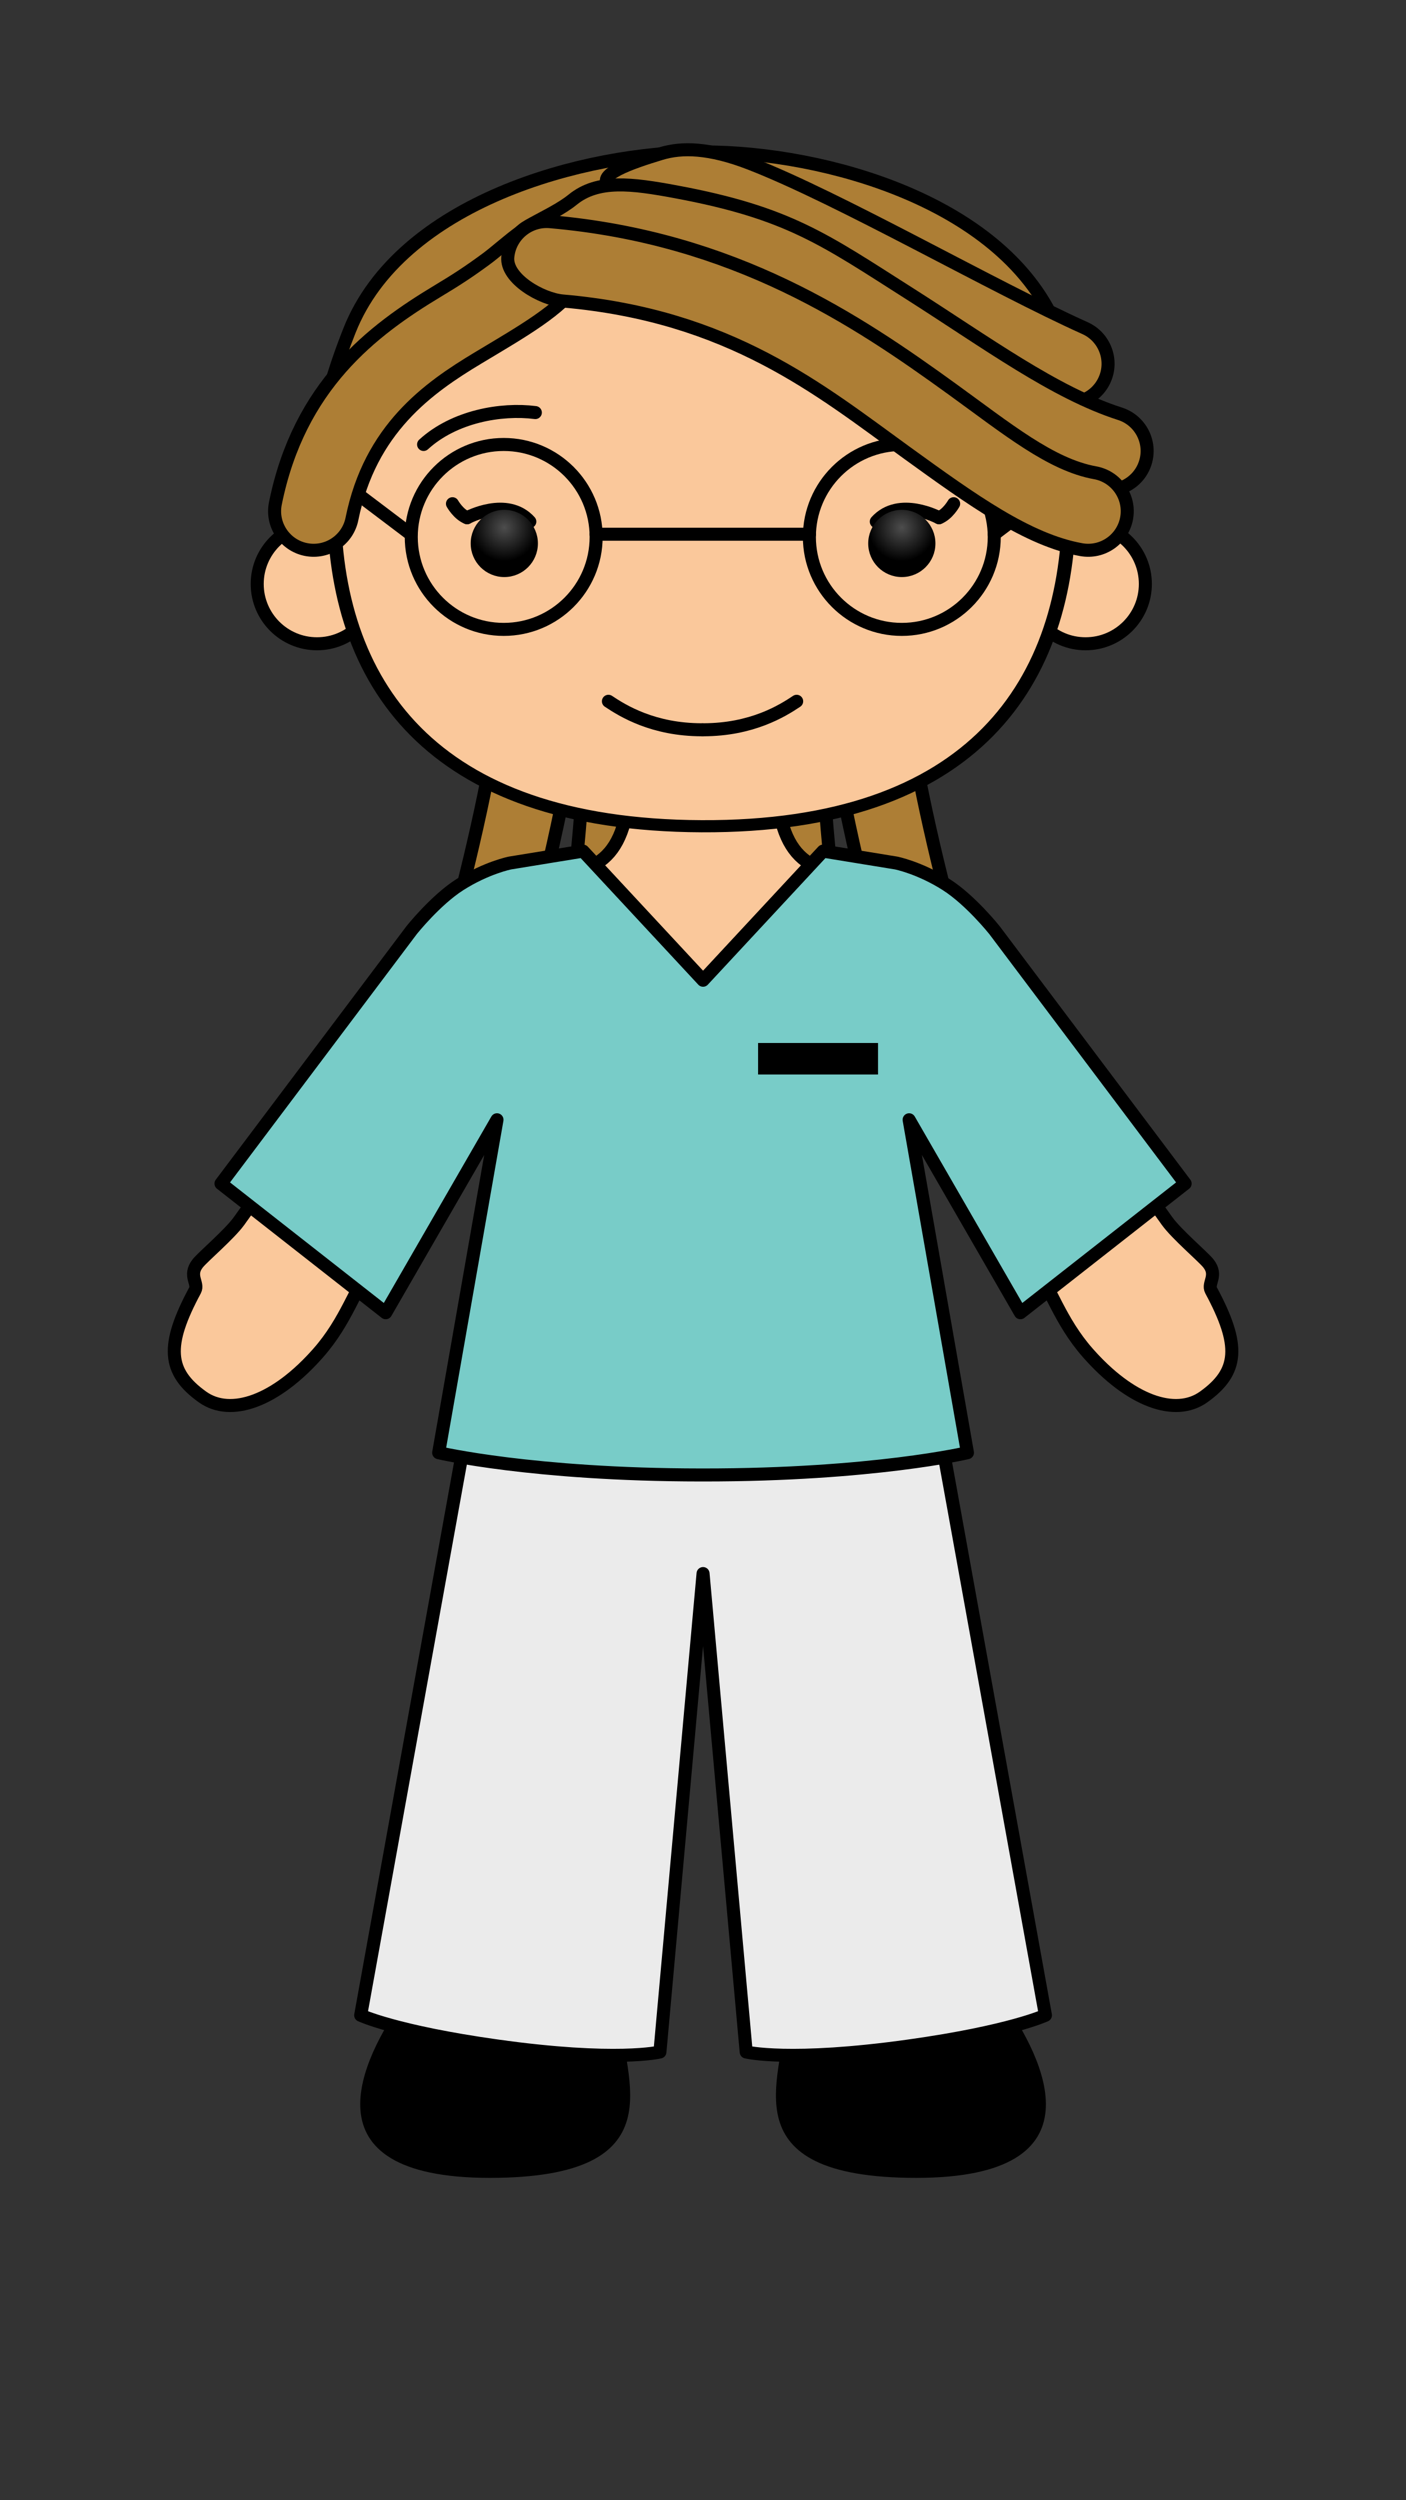
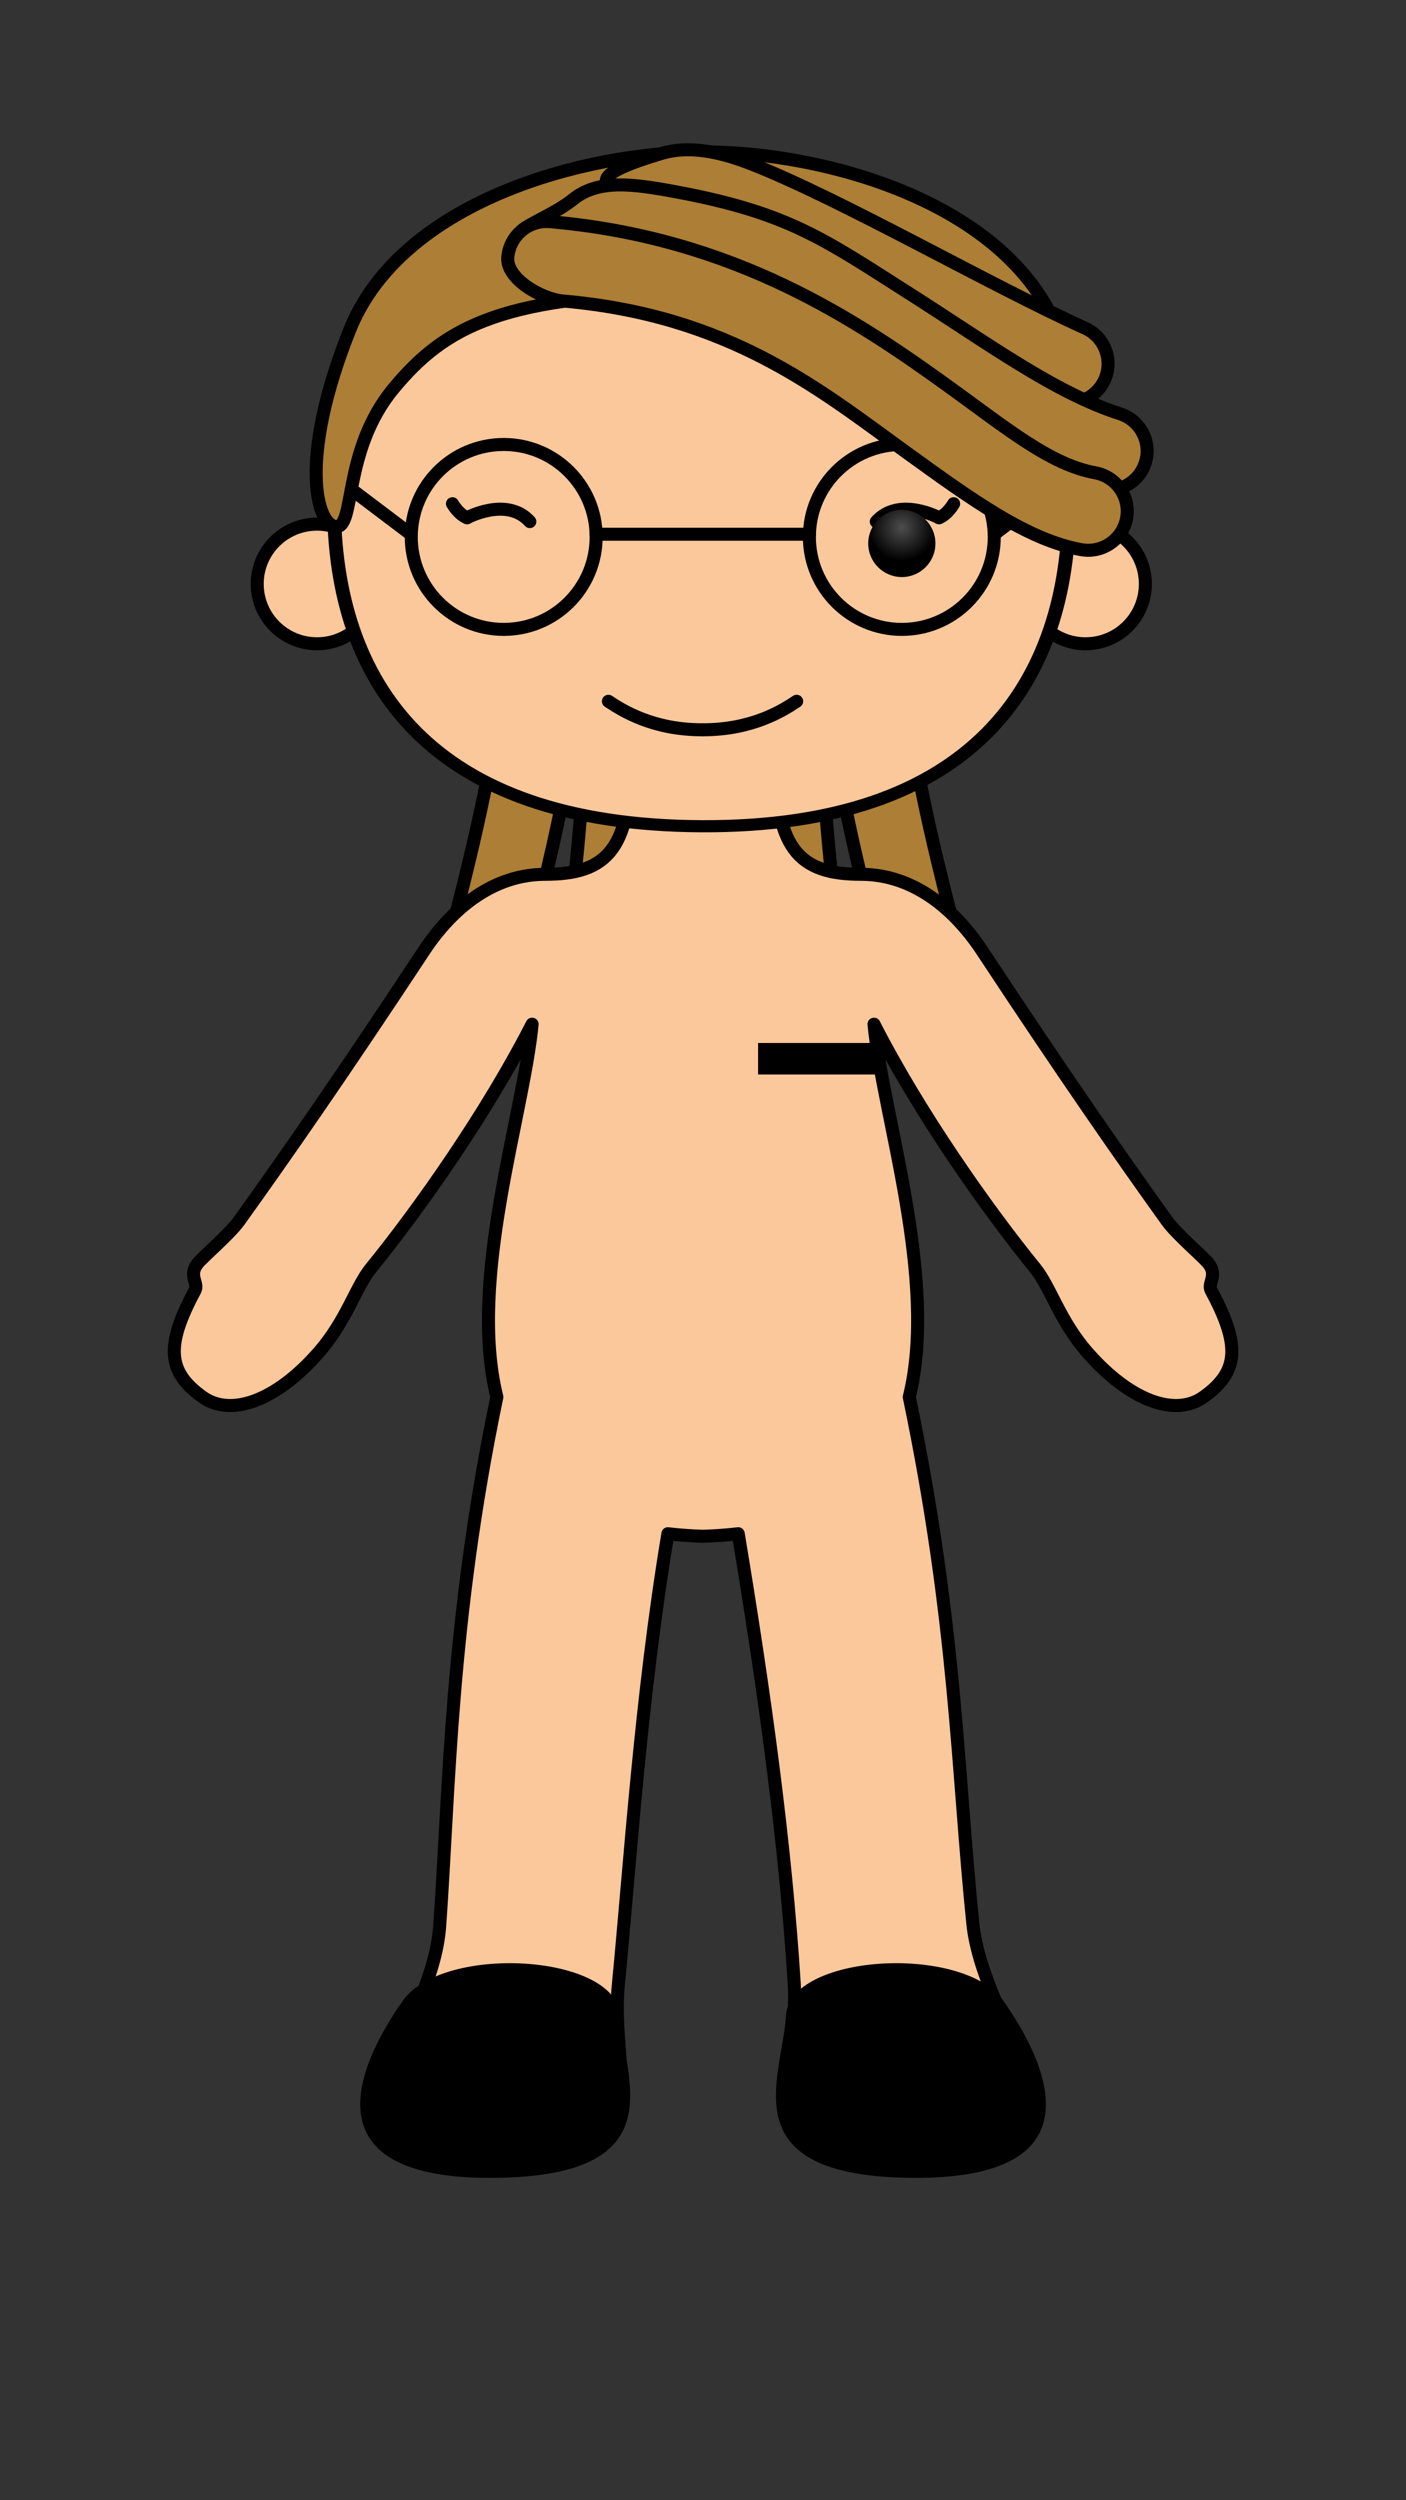
<svg xmlns="http://www.w3.org/2000/svg" xmlns:ns1="http://www.serif.com/" width="100%" height="100%" viewBox="0 0 4500 8000" version="1.1" xml:space="preserve" style="fill-rule:evenodd;clip-rule:evenodd;stroke-linejoin:round;stroke-miterlimit:2;">
  <rect x="0" y="0" width="4500" height="8000" fill="#333333" stroke="none" />
  <g transform="matrix(4.167,0,0,4.167,0,0)">
    <g>
      <g transform="matrix(1,0,0,1,17.507,0)">
        <path d="M362.298,564.717c-7.711,55.753 -32.085,146.488 -32.085,146.488c-4.286,15.993 5.219,32.457 21.212,36.743c15.993,4.286 32.457,-5.219 36.743,-21.212c-0,-0 25.47,-95.273 33.564,-153.799c2.269,-16.401 -9.206,-31.559 -25.607,-33.827c-16.401,-2.268 -31.559,9.206 -33.827,25.607Z" style="fill:rgb(173,126,53);stroke:black;stroke-width:10px;" />
      </g>
      <g transform="matrix(-1,0,0,1,1062.85,0)">
        <path d="M362.298,564.717c-7.711,55.753 -32.085,146.488 -32.085,146.488c-4.286,15.993 5.219,32.457 21.212,36.743c15.993,4.286 32.457,-5.219 36.743,-21.212c-0,-0 25.47,-95.273 33.564,-153.799c2.269,-16.401 -9.206,-31.559 -25.607,-33.827c-16.401,-2.268 -31.559,9.206 -33.827,25.607Z" style="fill:rgb(173,126,53);stroke:black;stroke-width:10px;" />
      </g>
      <g transform="matrix(0.992,-0.127,0.127,0.992,17.207,63.234)">
        <path d="M362.298,564.717c-7.711,55.753 -32.085,146.488 -32.085,146.488c-4.286,15.993 5.219,32.457 21.212,36.743c15.993,4.286 32.457,-5.219 36.743,-21.212c-0,-0 25.47,-95.273 33.564,-153.799c2.269,-16.401 -9.206,-31.559 -25.607,-33.827c-16.401,-2.268 -31.559,9.206 -33.827,25.607Z" style="fill:rgb(173,126,53);stroke:black;stroke-width:10px;" />
      </g>
      <g transform="matrix(-0.992,-0.127,-0.127,0.992,1063.15,63.234)">
        <path d="M362.298,564.717c-7.711,55.753 -32.085,146.488 -32.085,146.488c-4.286,15.993 5.219,32.457 21.212,36.743c15.993,4.286 32.457,-5.219 36.743,-21.212c-0,-0 25.47,-95.273 33.564,-153.799c2.269,-16.401 -9.206,-31.559 -25.607,-33.827c-16.401,-2.268 -31.559,9.206 -33.827,25.607Z" style="fill:rgb(173,126,53);stroke:black;stroke-width:10px;" />
      </g>
    </g>
    <g transform="matrix(1,0,0,1,278.26,-97.391)">
      <path d="M261.906,621.59c3.385,0.135 57.62,3.02 55.958,49.494c-2.801,78.346 17.623,97.65 65.054,97.65c47.432,-0 78.524,36.547 92.897,58.324c65.85,99.771 107.363,159.141 142.304,207.894c7.275,10.15 27.687,27.424 31.715,32.495c7.523,9.47 -0.85,15.274 2.116,20.784c22.735,42.239 21.409,62.464 -5.768,81.855c-21.735,15.507 -56.316,3.252 -89.024,-33.98c-21.578,-24.564 -28.585,-50.454 -40.249,-64.791c-37.429,-46.006 -89.207,-119.637 -123.872,-187.482c6.688,70.174 49.493,195.816 27.077,286.253l0.001,-0c36.081,173.317 36.733,286.218 48.821,404.275c8.352,81.558 103.88,164.746 -30.817,176.125c-146.655,12.389 -101.777,-58.699 -106.404,-130.973c-6.77,-105.722 -21.956,-218.234 -42.962,-344.427l0.001,-0c-8.508,1.005 -17.504,1.661 -27.014,1.948l-0.108,-0.003l0,0c-9.47,-0.289 -18.43,-0.944 -26.905,-1.945l0,0c-21.006,126.193 -29.045,253.624 -38.094,346.809c-6.999,72.083 40.25,143.361 -106.404,130.973c-134.697,-11.379 -36.716,-94.353 -30.817,-176.125c7.529,-104.38 7.873,-233.34 43.954,-406.657l0,0c-22.416,-90.437 20.39,-216.079 27.077,-286.253c-34.665,67.845 -86.442,141.476 -123.872,187.482c-11.663,14.337 -18.671,40.227 -40.249,64.791c-32.707,37.232 -67.289,49.487 -89.023,33.98c-27.177,-19.391 -28.504,-39.616 -5.769,-81.855c2.966,-5.51 -5.407,-11.314 2.116,-20.784c4.029,-5.071 24.441,-22.345 31.715,-32.495c34.941,-48.753 76.454,-108.123 142.304,-207.894c14.373,-21.777 45.466,-58.324 92.897,-58.324c47.431,-0 67.855,-19.304 65.054,-97.65c-1.715,-47.97 56.124,-49.5 56.124,-49.5l0.166,0.006Z" style="fill:rgb(250,200,155);stroke:black;stroke-width:10px;stroke-miterlimit:1.5;" />
    </g>
    <g transform="matrix(-1,0,0,1,1078.64,0)">
      <g transform="matrix(1,0,0,1,0,-27.381)">
        <g transform="matrix(-1,0,0,1,1067.13,80.673)">
          <circle cx="822.278" cy="395.109" r="45.935" style="fill:rgb(250,200,155);stroke:black;stroke-width:10px;stroke-linecap:round;stroke-miterlimit:1.5;" />
        </g>
        <g transform="matrix(1,0,0,1,12.868,80.673)">
          <circle cx="822.278" cy="395.109" r="45.935" style="fill:rgb(250,200,155);stroke:black;stroke-width:10px;stroke-linecap:round;stroke-miterlimit:1.5;" />
        </g>
      </g>
      <g transform="matrix(1.14,0,0,1,-20.782,-615.801)">
        <path d="M491.72,754.932c136.683,-0 247.653,110.969 247.653,247.652c-0,136.683 -63.806,246.699 -247.653,247.652c-183.846,0.953 -247.652,-110.969 -247.652,-247.652c0,-136.683 110.969,-247.652 247.652,-247.652Z" style="fill:rgb(250,200,155);stroke:black;stroke-width:9.32px;stroke-miterlimit:1.5;" />
      </g>
    </g>
    <g transform="matrix(-1,0,0,1,1080,1.13687e-13)">
      <g transform="matrix(0.901,0,0,0.901,30.595,162.639)">
        <path d="M636.05,1537.35c-2.849,52.714 -49.864,138.195 111.127,138.195c160.99,0 108.276,-102.578 74.084,-151.017c-34.193,-48.44 -182.361,-39.892 -185.211,12.822Z" />
      </g>
      <g transform="matrix(-0.901,0,0,0.901,1049.41,162.639)">
        <path d="M636.05,1537.35c-2.849,52.714 -49.864,138.195 111.127,138.195c160.99,0 108.276,-102.578 74.084,-151.017c-34.193,-48.44 -182.361,-39.892 -185.211,12.822Z" />
      </g>
      <g transform="matrix(-1,0,0,1,1080,-1.13687e-13)">
-         <path d="M506.866,1575.65c0,0 -33.457,8.222 -125.369,-4.679c-77.429,-10.868 -104.462,-23.53 -104.462,-23.53l77.833,-430.453l185.132,4.11l185.132,-4.11l77.833,430.453c0,0 -27.033,12.662 -104.462,23.53c-91.912,12.901 -125.369,4.679 -125.369,4.679l-33.134,-367.37l-33.134,367.37Z" style="fill:rgb(235,235,235);stroke:black;stroke-width:10px;stroke-miterlimit:1.5;" />
-       </g>
+         </g>
      <g transform="matrix(-1,0,0,1,1080,-1.13687e-13)">
-         <path d="M538.469,1132.58c-129.883,-0.132 -201.538,-17.095 -201.538,-17.095l44.798,-255.653l-85.481,148.168l-126.513,-99.159l146.359,-194.528c0,-0 18.33,-23.084 37.164,-35.068c20.459,-13.017 38.504,-16.58 38.504,-16.58l56.073,-9.128l92.165,99.158l92.165,-99.158l56.073,9.128c-0,-0 18.045,3.563 38.504,16.58c18.834,11.984 37.164,35.068 37.164,35.068l146.359,194.528l-126.513,99.159l-85.481,-148.168l44.798,255.653c-0,-0 -72.217,17.096 -203.069,17.096l-1.531,-0.001Z" style="fill:rgb(120,204,200);stroke:black;stroke-width:10px;stroke-miterlimit:1.5;" />
-       </g>
+         </g>
    </g>
    <g transform="matrix(1,0,0,1,-4.559,-10.03)">
      <rect x="586.82" y="810.905" width="92.133" height="24.195" />
    </g>
    <g id="Mund">
      <path d="M539.208,560.372c-37.611,-0 -60.953,-14.589 -71.894,-21.883" style="fill:none;stroke:black;stroke-width:10px;stroke-linecap:round;stroke-miterlimit:1.5;" />
      <g transform="matrix(-1,0,0,1,1079.21,0)">
        <path d="M539.208,560.372c-37.611,-0 -60.953,-14.589 -71.894,-21.883" style="fill:none;stroke:black;stroke-width:10px;stroke-linecap:round;stroke-miterlimit:1.5;" />
      </g>
    </g>
    <g id="Alexandra-Gesicht" ns1:id="Alexandra Gesicht" transform="matrix(1,0,0,1,0,8.735)">
      <g id="Spiegelung">
        <g transform="matrix(-1,0,0,1,1080,13.445)">
          <path d="M673.053,378.334c17.546,-19.535 48.178,-2.972 48.178,-2.972" style="fill:none;stroke:black;stroke-width:10px;stroke-linecap:round;stroke-miterlimit:1.5;" />
        </g>
        <g transform="matrix(-1,0,0,1,1078.77,12.559)">
          <path d="M720.005,376.248c6.692,-2.63 11.234,-10.756 11.234,-10.756" style="fill:none;stroke:black;stroke-width:10px;stroke-linecap:round;stroke-miterlimit:1.5;" />
        </g>
        <g transform="matrix(1,0,0,1,5.544,47.583)">
-           <circle cx="381.791" cy="360.971" r="25.812" style="fill:url(#_Radial1);" />
-         </g>
+           </g>
        <g transform="matrix(-1,0,0,1,1073.5,-23.122)">
-           <path d="M662.318,331.18c26.39,-3.375 62.342,3.002 85.834,24.497" style="fill:none;stroke:black;stroke-width:10px;stroke-linecap:round;stroke-miterlimit:1.5;" />
-         </g>
+           </g>
      </g>
      <g id="Spiegelung1" ns1:id="Spiegelung" transform="matrix(-1,0,0,1,1080,5.68434e-14)">
        <g transform="matrix(-1,0,0,1,1080,13.445)">
          <path d="M673.053,378.334c17.546,-19.535 48.178,-2.972 48.178,-2.972" style="fill:none;stroke:black;stroke-width:10px;stroke-linecap:round;stroke-miterlimit:1.5;" />
        </g>
        <g transform="matrix(-1,0,0,1,1078.77,12.559)">
          <path d="M720.005,376.248c6.692,-2.63 11.234,-10.756 11.234,-10.756" style="fill:none;stroke:black;stroke-width:10px;stroke-linecap:round;stroke-miterlimit:1.5;" />
        </g>
        <g transform="matrix(1,0,0,1,5.544,47.583)">
          <circle cx="381.791" cy="360.971" r="25.812" style="fill:url(#_Radial2);" />
        </g>
        <g transform="matrix(-1,0,0,1,1073.5,-23.122)">
          <path d="M662.318,331.18c26.39,-3.375 62.342,3.002 85.834,24.497" style="fill:none;stroke:black;stroke-width:10px;stroke-linecap:round;stroke-miterlimit:1.5;" />
        </g>
      </g>
    </g>
    <g id="Alexandra-Haare-und-Brille" ns1:id="Alexandra Haare und Brille">
      <g id="Brille" transform="matrix(1,0,0,1,0,-5)">
        <g transform="matrix(1,0,0,1,-15.128,-17.108)">
          <circle cx="707.793" cy="434.396" r="70.999" style="fill:none;stroke:black;stroke-width:10px;stroke-linecap:round;stroke-miterlimit:1.5;" />
        </g>
        <path d="M457.886,415.219l163.867,0" style="fill:none;stroke:black;stroke-width:10px;stroke-linecap:round;stroke-miterlimit:1.5;" />
        <g transform="matrix(1,0,0,1,-306.25,0)">
          <path d="M563.086,370.878l58.667,44.341" style="fill:none;stroke:black;stroke-width:10px;stroke-linecap:round;stroke-miterlimit:1.5;" />
        </g>
        <g transform="matrix(-1,0,0,1,1385.42,0)">
          <path d="M563.086,370.878l58.667,44.341" style="fill:none;stroke:black;stroke-width:10px;stroke-linecap:round;stroke-miterlimit:1.5;" />
        </g>
        <g transform="matrix(1,0,0,1,-320.909,-17.108)">
          <circle cx="707.793" cy="434.396" r="70.999" style="fill:none;stroke:black;stroke-width:10px;stroke-linecap:round;stroke-miterlimit:1.5;" />
        </g>
      </g>
      <path d="M540.53,116.671l0.53,-0.001c91.935,0 232.302,38.373 271.535,137.045c39.233,98.672 24.392,148.386 9.84,150.534c-15.839,2.338 -3.746,-57.844 -43.708,-105.987c-39.963,-48.143 -85.239,-72.959 -237.667,-72.959c-0.336,-0 -0.67,-0.001 -1.026,-0.002l-0.034,0c-152.428,0 -197.705,24.818 -237.667,72.961c-39.963,48.143 -28.929,108.391 -44.768,106.053c-14.552,-2.148 -28.333,-51.928 10.9,-150.6c39.233,-98.672 179.6,-137.045 271.535,-137.045l0.53,0.001Z" style="fill:rgb(173,126,53);stroke:black;stroke-width:10px;stroke-linecap:round;stroke-miterlimit:1.5;" />
      <g transform="matrix(-1,0,0,1,1078.64,0)">
        <g transform="matrix(1,0,0,1,-0,-9.92)">
-           <path d="M633.7,226.552c13.92,21.089 43.749,37.793 77.844,58.292c38.321,23.041 82.806,54.369 96.777,123.558c3.277,16.23 19.114,26.746 35.344,23.469c16.23,-3.277 26.746,-19.114 23.469,-35.344c-18.275,-90.504 -74.547,-132.965 -124.673,-163.104c-14.38,-8.646 -23.524,-14.56 -37.102,-24.542c-7.701,-5.661 -16.24,-13.553 -26.267,-20.886c-13.364,-9.775 -23.06,-12.127 -36.879,-3.007c-13.819,9.121 -17.633,27.745 -8.513,41.564Z" style="fill:rgb(173,126,53);stroke:black;stroke-width:10px;" />
-         </g>
+           </g>
        <path d="M502.688,125.468c-68.775,26.644 -186.942,94.876 -257.402,126.484c-15.107,6.776 -21.87,24.543 -15.093,39.651c6.777,15.107 24.544,21.87 39.651,15.093c71.821,-32.219 274.195,-125.928 339.346,-163.443c14.349,-8.262 -15.59,-18.457 -38.324,-25.336c-15.848,-4.795 -36.809,-4.602 -68.178,7.551Z" style="fill:rgb(173,126,53);stroke:black;stroke-width:10px;" />
        <g transform="matrix(1,0,0,1,-48.325,-27.354)">
          <path d="M607.743,174.649c-86.375,16.071 -114.025,36.629 -179.006,77.935c-59.618,37.898 -111.745,76.394 -162,92.489c-15.769,5.05 -24.471,21.952 -19.421,37.721c5.05,15.768 21.952,24.47 37.721,19.42c44.062,-14.111 89.854,-43.183 139.777,-75.669c68.223,-44.395 203.432,-98.829 298.148,-117.72c16.237,-3.238 -18.498,-14.057 -35.814,-28.13c-19.404,-15.769 -45.272,-12.397 -79.405,-6.046Z" style="fill:rgb(173,126,53);stroke:black;stroke-width:10px;" />
        </g>
        <g transform="matrix(1,0,0,1,-0,-9.92)">
          <path d="M656.14,180.139c-142.046,12.352 -235.697,75.665 -308.944,128.637c-42.116,30.458 -75.739,58.052 -109.681,64.163c-16.295,2.934 -27.143,18.546 -24.209,34.841c2.934,16.296 18.546,27.144 34.841,24.21c41.014,-7.385 83.319,-37.792 134.209,-74.596c66.255,-47.915 135.431,-105.175 263.917,-116.347c16.495,-1.435 43.787,-17.124 42.353,-33.619c-1.434,-16.496 -15.991,-28.723 -32.486,-27.289Z" style="fill:rgb(173,126,53);stroke:black;stroke-width:10px;" />
        </g>
      </g>
    </g>
  </g>
  <defs>
    <radialGradient id="_Radial1" cx="0" cy="0" r="1" gradientUnits="userSpaceOnUse" gradientTransform="matrix(25.812,3.16106e-15,3.16106e-15,-25.812,381.791,348.778)">
      <stop offset="0" style="stop-color:rgb(77,77,77);stop-opacity:1" />
      <stop offset="1" style="stop-color:black;stop-opacity:1" />
    </radialGradient>
    <radialGradient id="_Radial2" cx="0" cy="0" r="1" gradientUnits="userSpaceOnUse" gradientTransform="matrix(25.812,3.16106e-15,3.16106e-15,-25.812,381.791,348.778)">
      <stop offset="0" style="stop-color:rgb(77,77,77);stop-opacity:1" />
      <stop offset="1" style="stop-color:black;stop-opacity:1" />
    </radialGradient>
  </defs>
</svg>